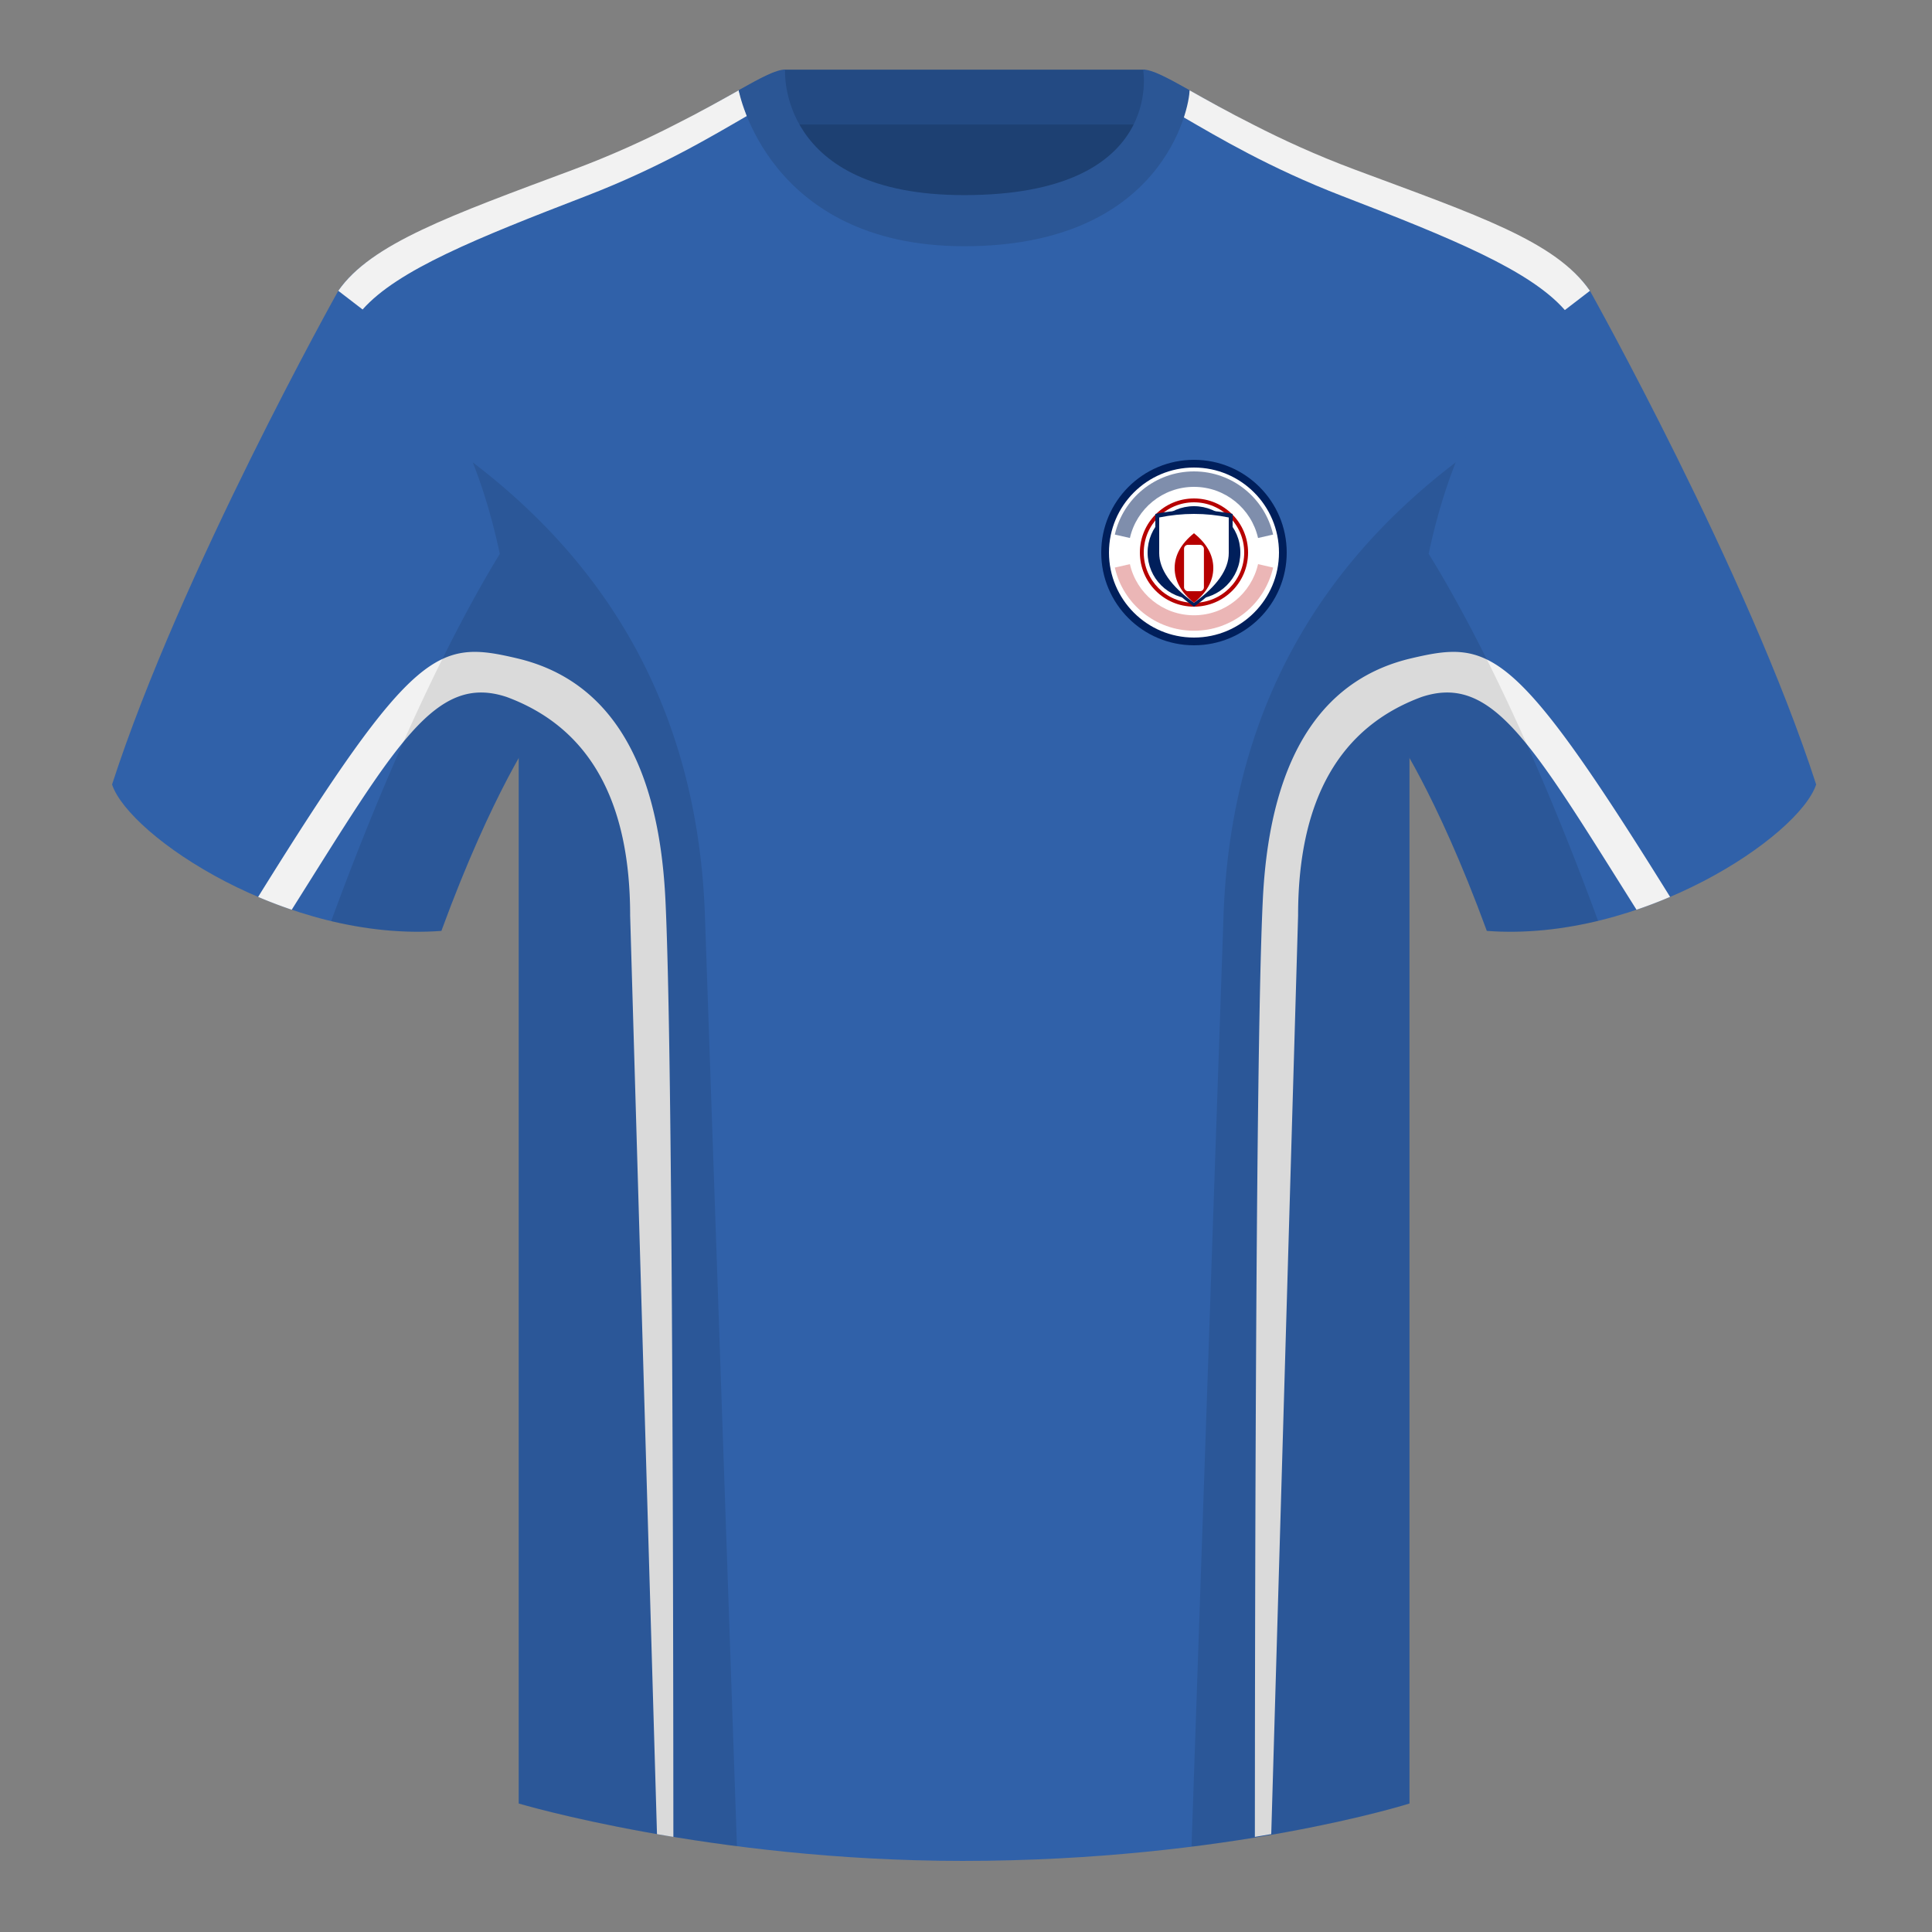
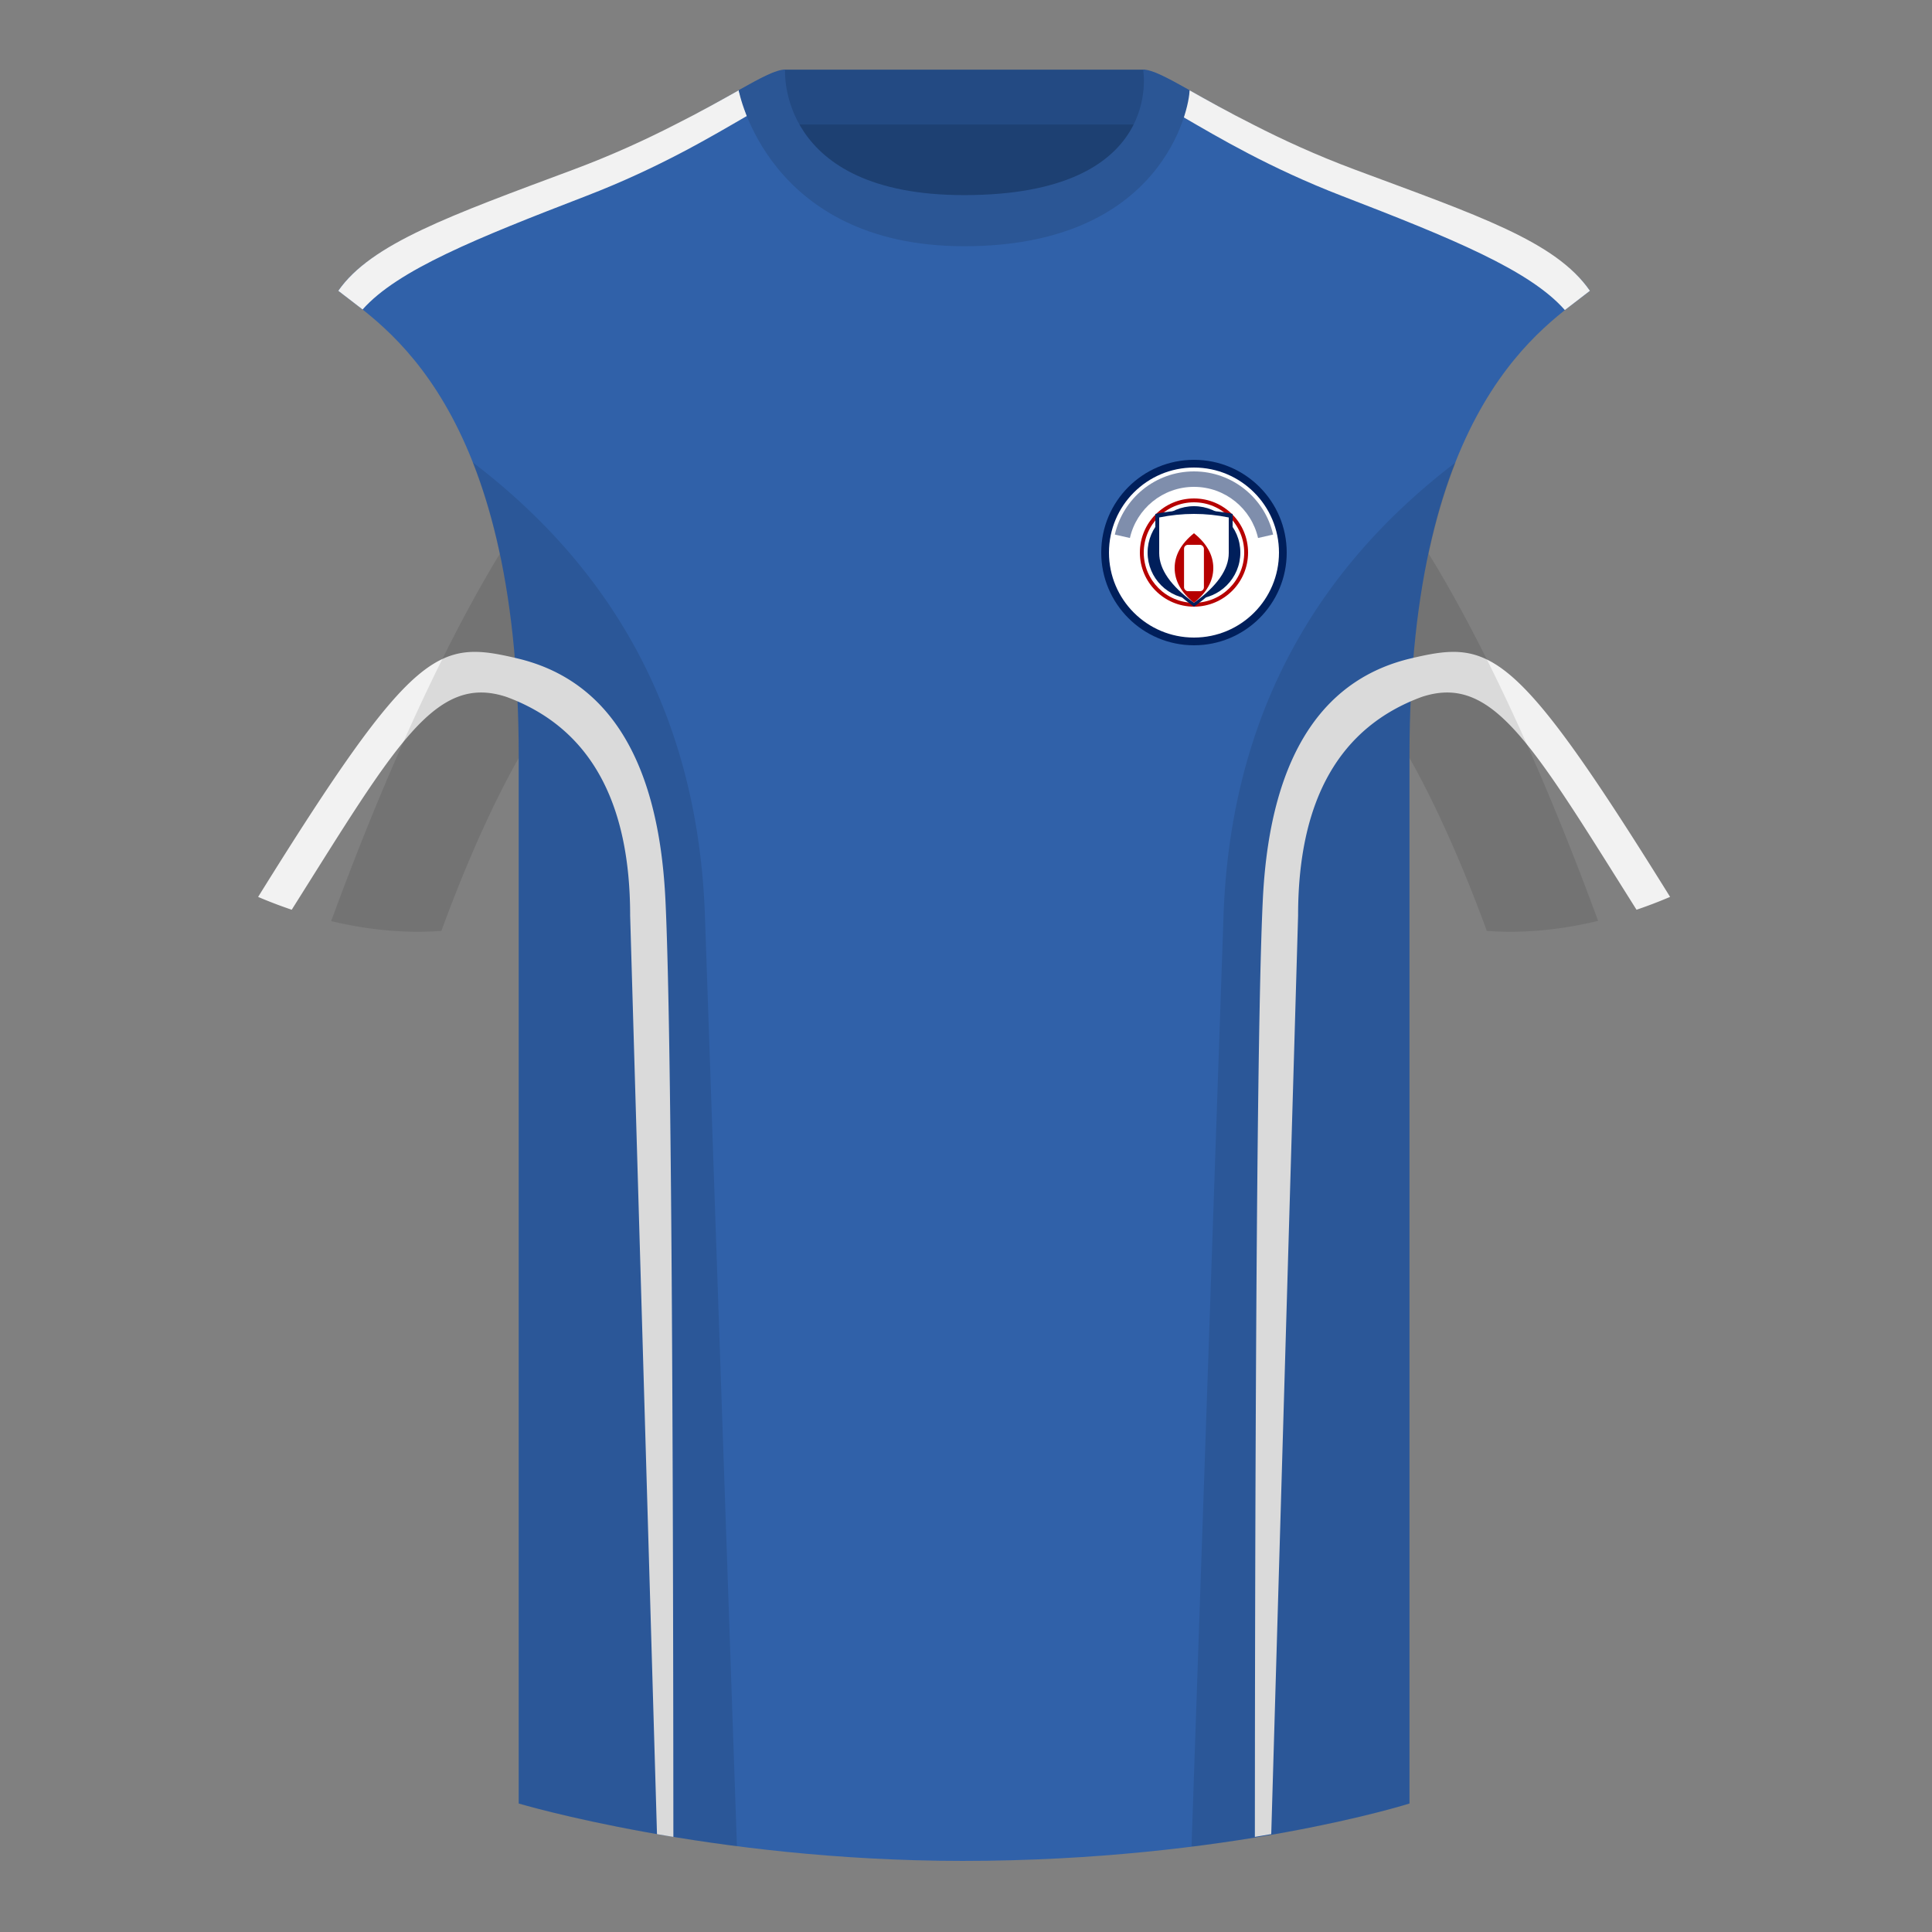
<svg xmlns="http://www.w3.org/2000/svg" width="500" height="500" viewBox="0 0 500 500">
  <rect x="0" y="0" width="500" height="500" fill="#808080" stroke="none" />
  <g fill="none" fill-rule="evenodd">
    <path d="M0 0h500v500H0z" />
    <path fill="#1D4072" d="M203.003 109.223h93.643V21.928h-93.643z" />
    <path fill="#234A83" d="M202.864 32.228h93.459v-14.2h-93.459z" />
-     <path d="M87.547 75.258s-40.763 72.8-58.547 127.77c4.445 13.375 45.208 40.86 85.232 37.885 13.34-36.4 24.46-52 24.46-52s2.963-95.085-51.144-113.655m323.925 0s40.763 72.8 58.547 127.77c-4.445 13.375-45.208 40.86-85.232 37.885-13.34-36.4-24.46-52-24.46-52s-2.963-95.085 51.144-113.655" fill="#3061A9" />
    <path d="M249.511 57.703c-50.082 0-47.798-39.469-48.743-39.14-7.516 2.619-24.133 14.937-52.438 25.495-31.873 11.885-52.626 19.315-60.782 31.2 11.115 8.915 46.694 28.97 46.694 120.345v271.14s49.658 14.855 114.885 14.855c68.929 0 115.648-14.855 115.648-14.855v-271.14c0-91.375 35.58-111.43 46.699-120.345-8.157-11.885-28.91-19.315-60.782-31.2-28.36-10.577-44.982-22.919-52.478-25.511-.927-.318 4.177 39.156-48.703 39.156z" fill="#3061A9" />
    <path d="M191.174 23.372l2.138 6.631c-8.9 5.143-22.457 13.325-41.595 20.711-28.212 10.883-48.789 19.129-57.878 29.381l-6.291-4.837c8.423-12.147 28.995-19.489 60.782-31.342 10.156-3.788 18.808-7.803 26.074-11.515 6.756-3.393 12.314-6.526 16.77-9.029zm133.333 8.972c7.289 3.728 15.977 7.764 26.185 11.572 31.789 11.854 51.89 18.518 60.782 31.343-1.907 1.483-4.07 3.145-6.49 4.987-9.04-10.323-29.345-18.603-57.678-29.533-18.71-7.221-32.085-15.203-40.991-20.361l1.541-6.98c4.433 2.489 9.948 5.601 16.652 8.972z" fill="#F2F2F2" />
    <path d="M307.852 23.345c-5.772-3.24-9.728-5.345-12.008-5.345 0 0 5.882 32.495-46.335 32.495-48.52 0-46.335-32.495-46.335-32.495-2.28 0-6.236 2.105-12.003 5.345 0 0 7.368 40.38 58.403 40.38 51.478 0 58.278-35.895 58.278-40.38z" fill="#2B5695" />
    <path d="M133.847 170.384c20.931 4.929 36.389 22.565 38.353 62.283l.078 1.654c1.259 28.083 1.922 108.438 1.989 241.064l-1.849-.308-2.389-.409-6.948-237.734c0-29.816-10.645-48.666-31.936-56.549-18.445-6.143-28.537 12.011-55.647 55.055-2.984-1.008-5.889-2.122-8.696-3.317 40.451-65.118 46.606-66.551 67.045-61.738zm231.333 0c20.439-4.812 26.594-3.38 67.039 61.73a119.368 119.368 0 01-8.691 3.325l-7.648-12.167c-21.564-34.265-31.398-48.416-47.999-42.888-21.078 7.805-31.722 26.358-31.933 55.658l-.003.891-6.949 237.734-2.094.36c-.706.12-1.421.239-2.144.358l.015-19.892c.124-123.396.808-197.671 2.052-222.826 1.964-39.718 17.422-57.355 38.353-62.283z" fill="#F2F2F2" />
    <path d="M413.584 238.323c-9.288 2.238-19.065 3.316-28.798 2.593-8.198-22.369-15.557-36.883-20.013-44.748v270.577s-21.102 6.71-55.866 11.11c-.182-.02-.363-.04-.544-.06 1.881-54.795 5.722-166.47 8.276-240.705 2.055-59.755 31.085-95.29 60.099-117.44-2.675 6.781-5.071 14.606-6.999 23.667 7.354 11.851 24.436 42.069 43.831 94.964.005.014.01.028.014.041zM190.717 477.795c-34.248-4.401-56.476-11.051-56.476-11.051V196.172c-4.456 7.867-11.814 22.379-20.01 44.743-9.633.716-19.309-.332-28.511-2.524a1.113 1.113 0 01.02-.097c19.377-52.847 36.305-83.066 43.61-94.944-1.929-9.075-4.328-16.912-7.006-23.701 29.014 22.15 58.044 57.685 60.099 117.44 2.554 74.235 6.396 185.91 8.276 240.705h-.002z" fill-opacity=".1" fill="#000" />
    <g transform="translate(285 119)">
      <circle fill="#001F5B" cx="24" cy="24" r="24" />
      <circle fill="#FFF" cx="24" cy="24" r="22" />
      <path d="M24 3c9.998 0 18.365 6.987 20.482 16.345l-3.901.887C38.867 12.657 32.094 7 24 7 15.906 7 9.133 12.656 7.419 20.232l-3.901-.886C5.635 9.987 14.002 3 24 3z" fill="#001F5B" opacity=".5" />
-       <path d="M24 44.233c9.998 0 18.365-6.987 20.482-16.345L40.581 27C38.867 34.576 32.094 40.233 24 40.233c-8.094 0-14.867-5.656-16.581-13.232l-3.901.886C5.635 37.245 14.002 44.233 24 44.233z" fill="#BA0C0C" opacity=".3" />
      <circle fill="#B60000" cx="24" cy="24" r="14" />
      <circle fill="#FFF" cx="24" cy="24" r="13" />
      <circle fill="#001F5B" cx="24" cy="24" r="12" />
      <path d="M14 14c3.333-.667 6.667-1 10-1 3.333 0 6.667.333 10 1v10c0 4.607-3.333 9.273-10 14-6.667-4.724-10-9.391-10-14V14z" fill="#001F5B" />
      <path d="M15 14.92c3-.613 6-.92 9-.92s6 .307 9 .92v9.2c0 4.238-3 8.531-9 12.88-6-4.346-9-8.639-9-12.88v-9.2z" fill="#FFF" />
      <path d="M24 37c3.333-2.686 5-5.686 5-9s-1.667-6.314-5-9c-3.333 2.686-5 5.686-5 9s1.667 6.314 5 9z" fill="#B60000" />
      <rect fill="#FFF" x="21.429" y="22" width="5.143" height="12" rx="1" />
    </g>
  </g>
</svg>